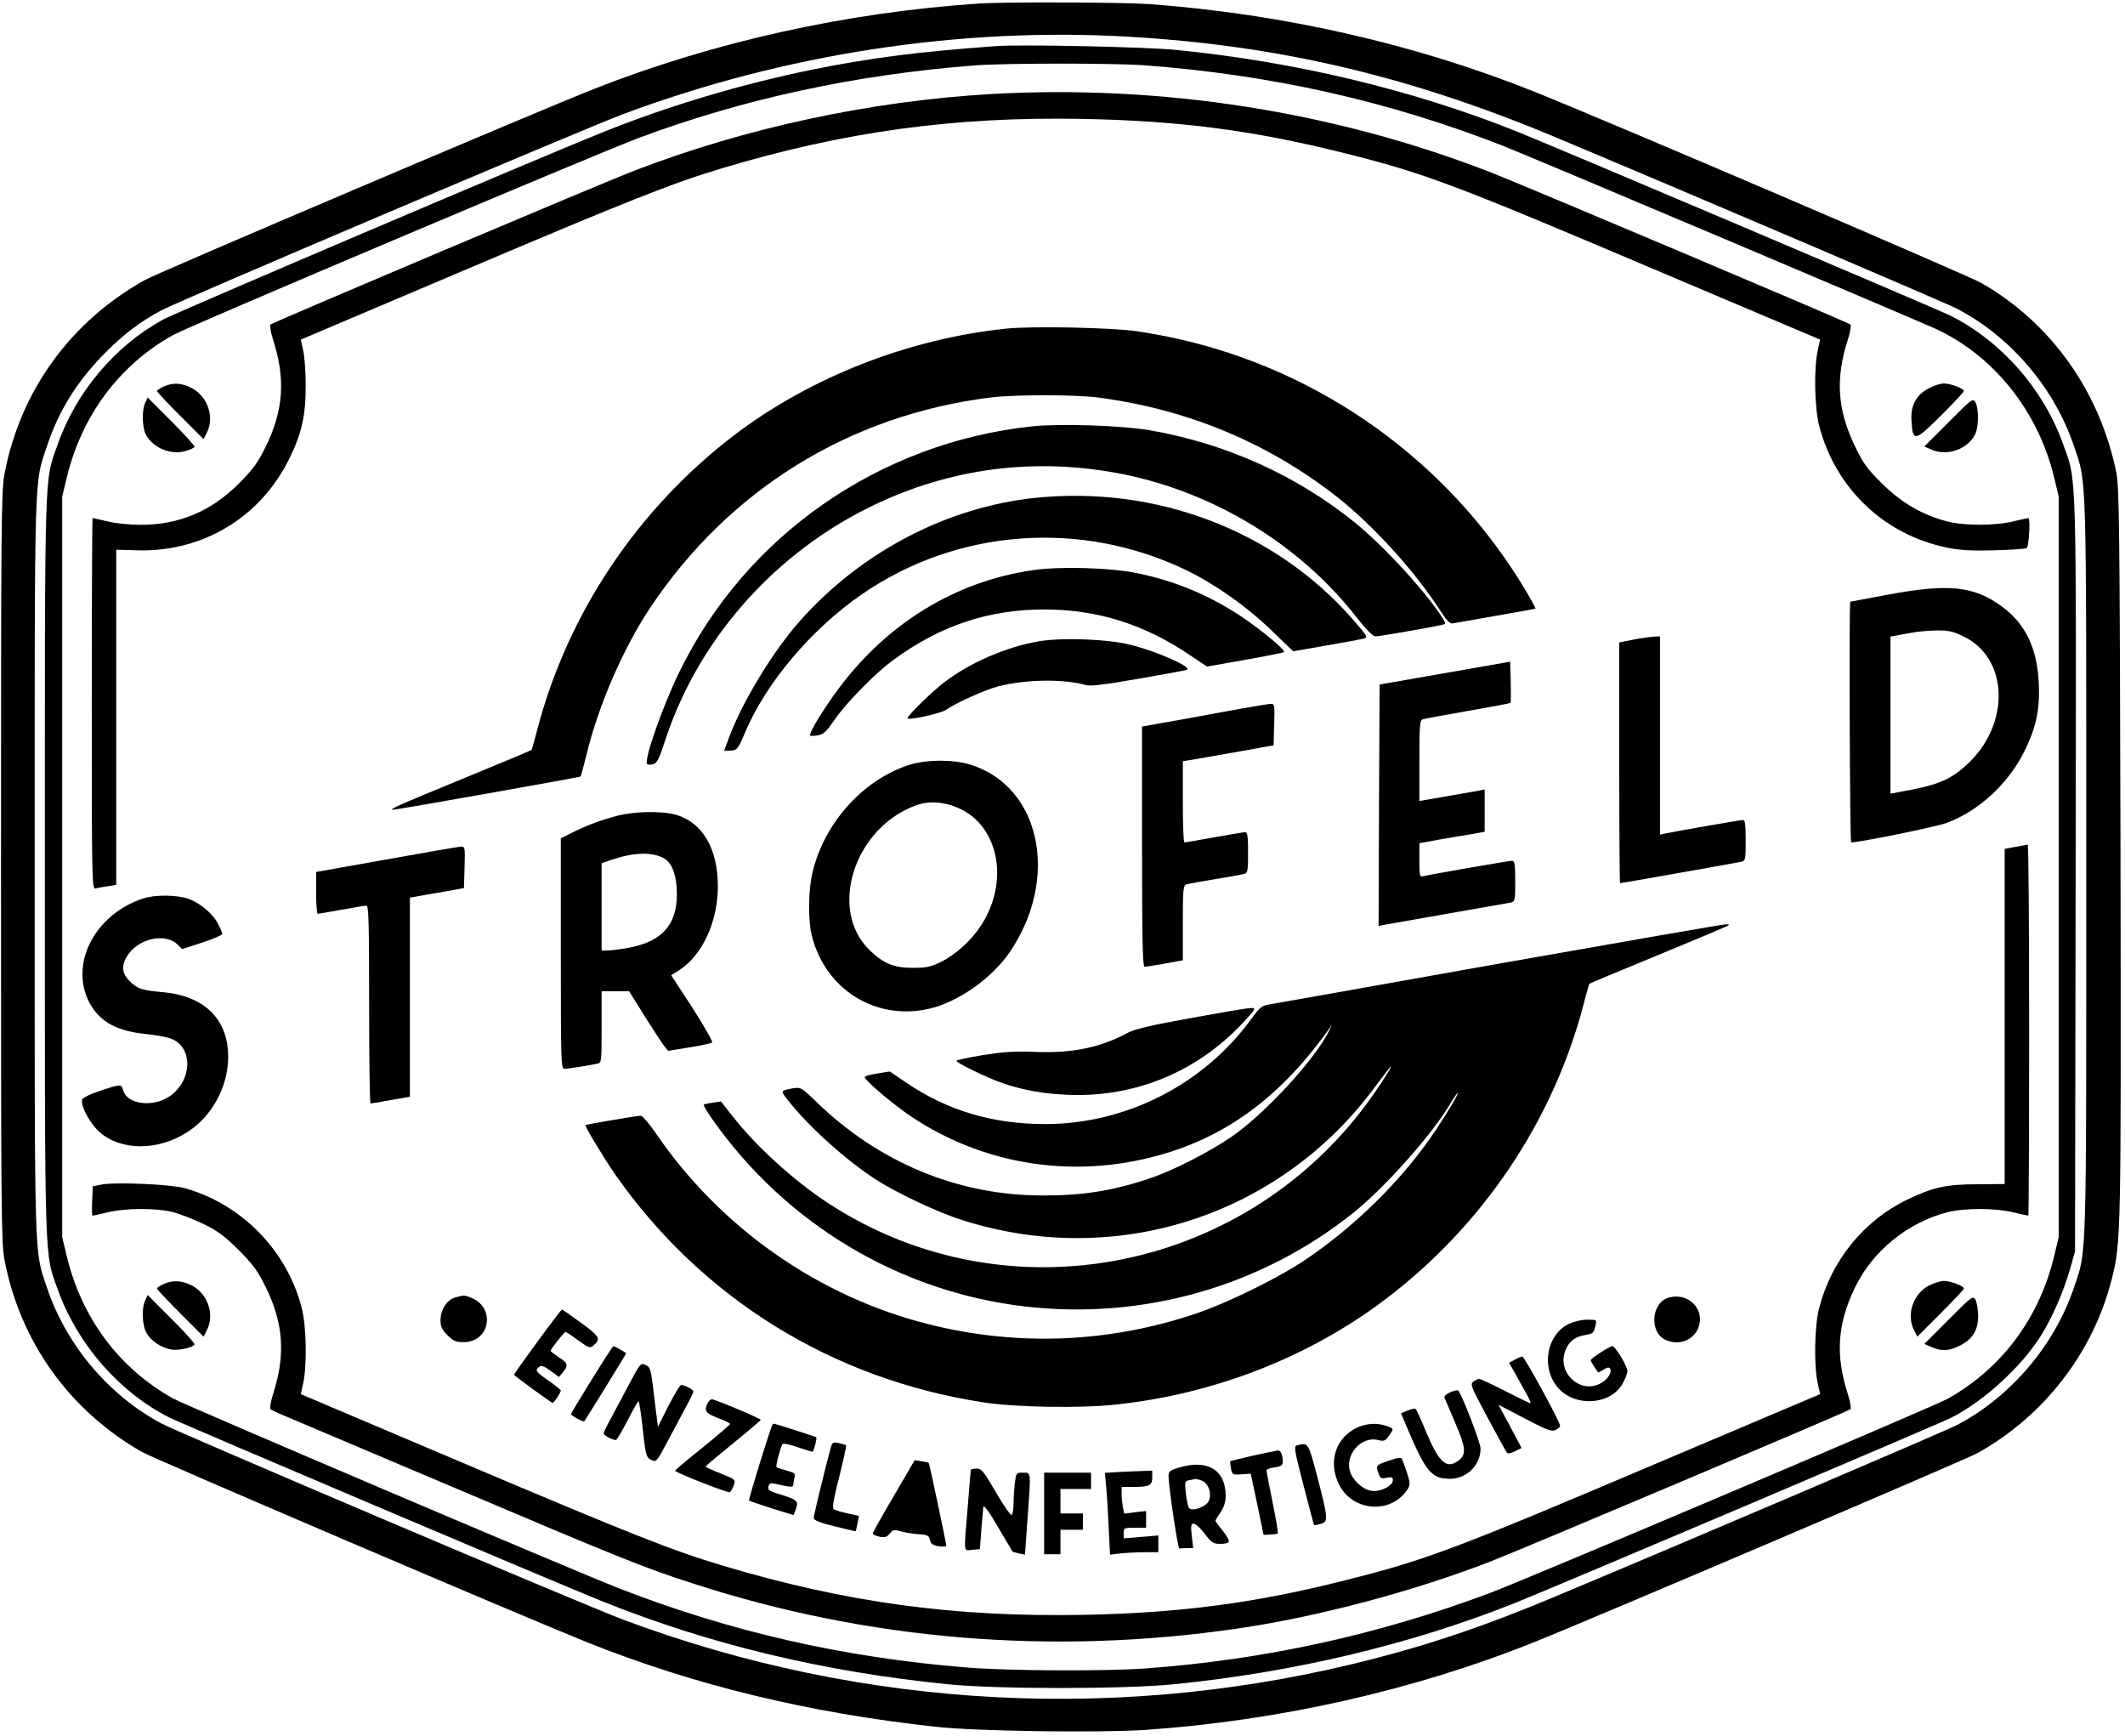
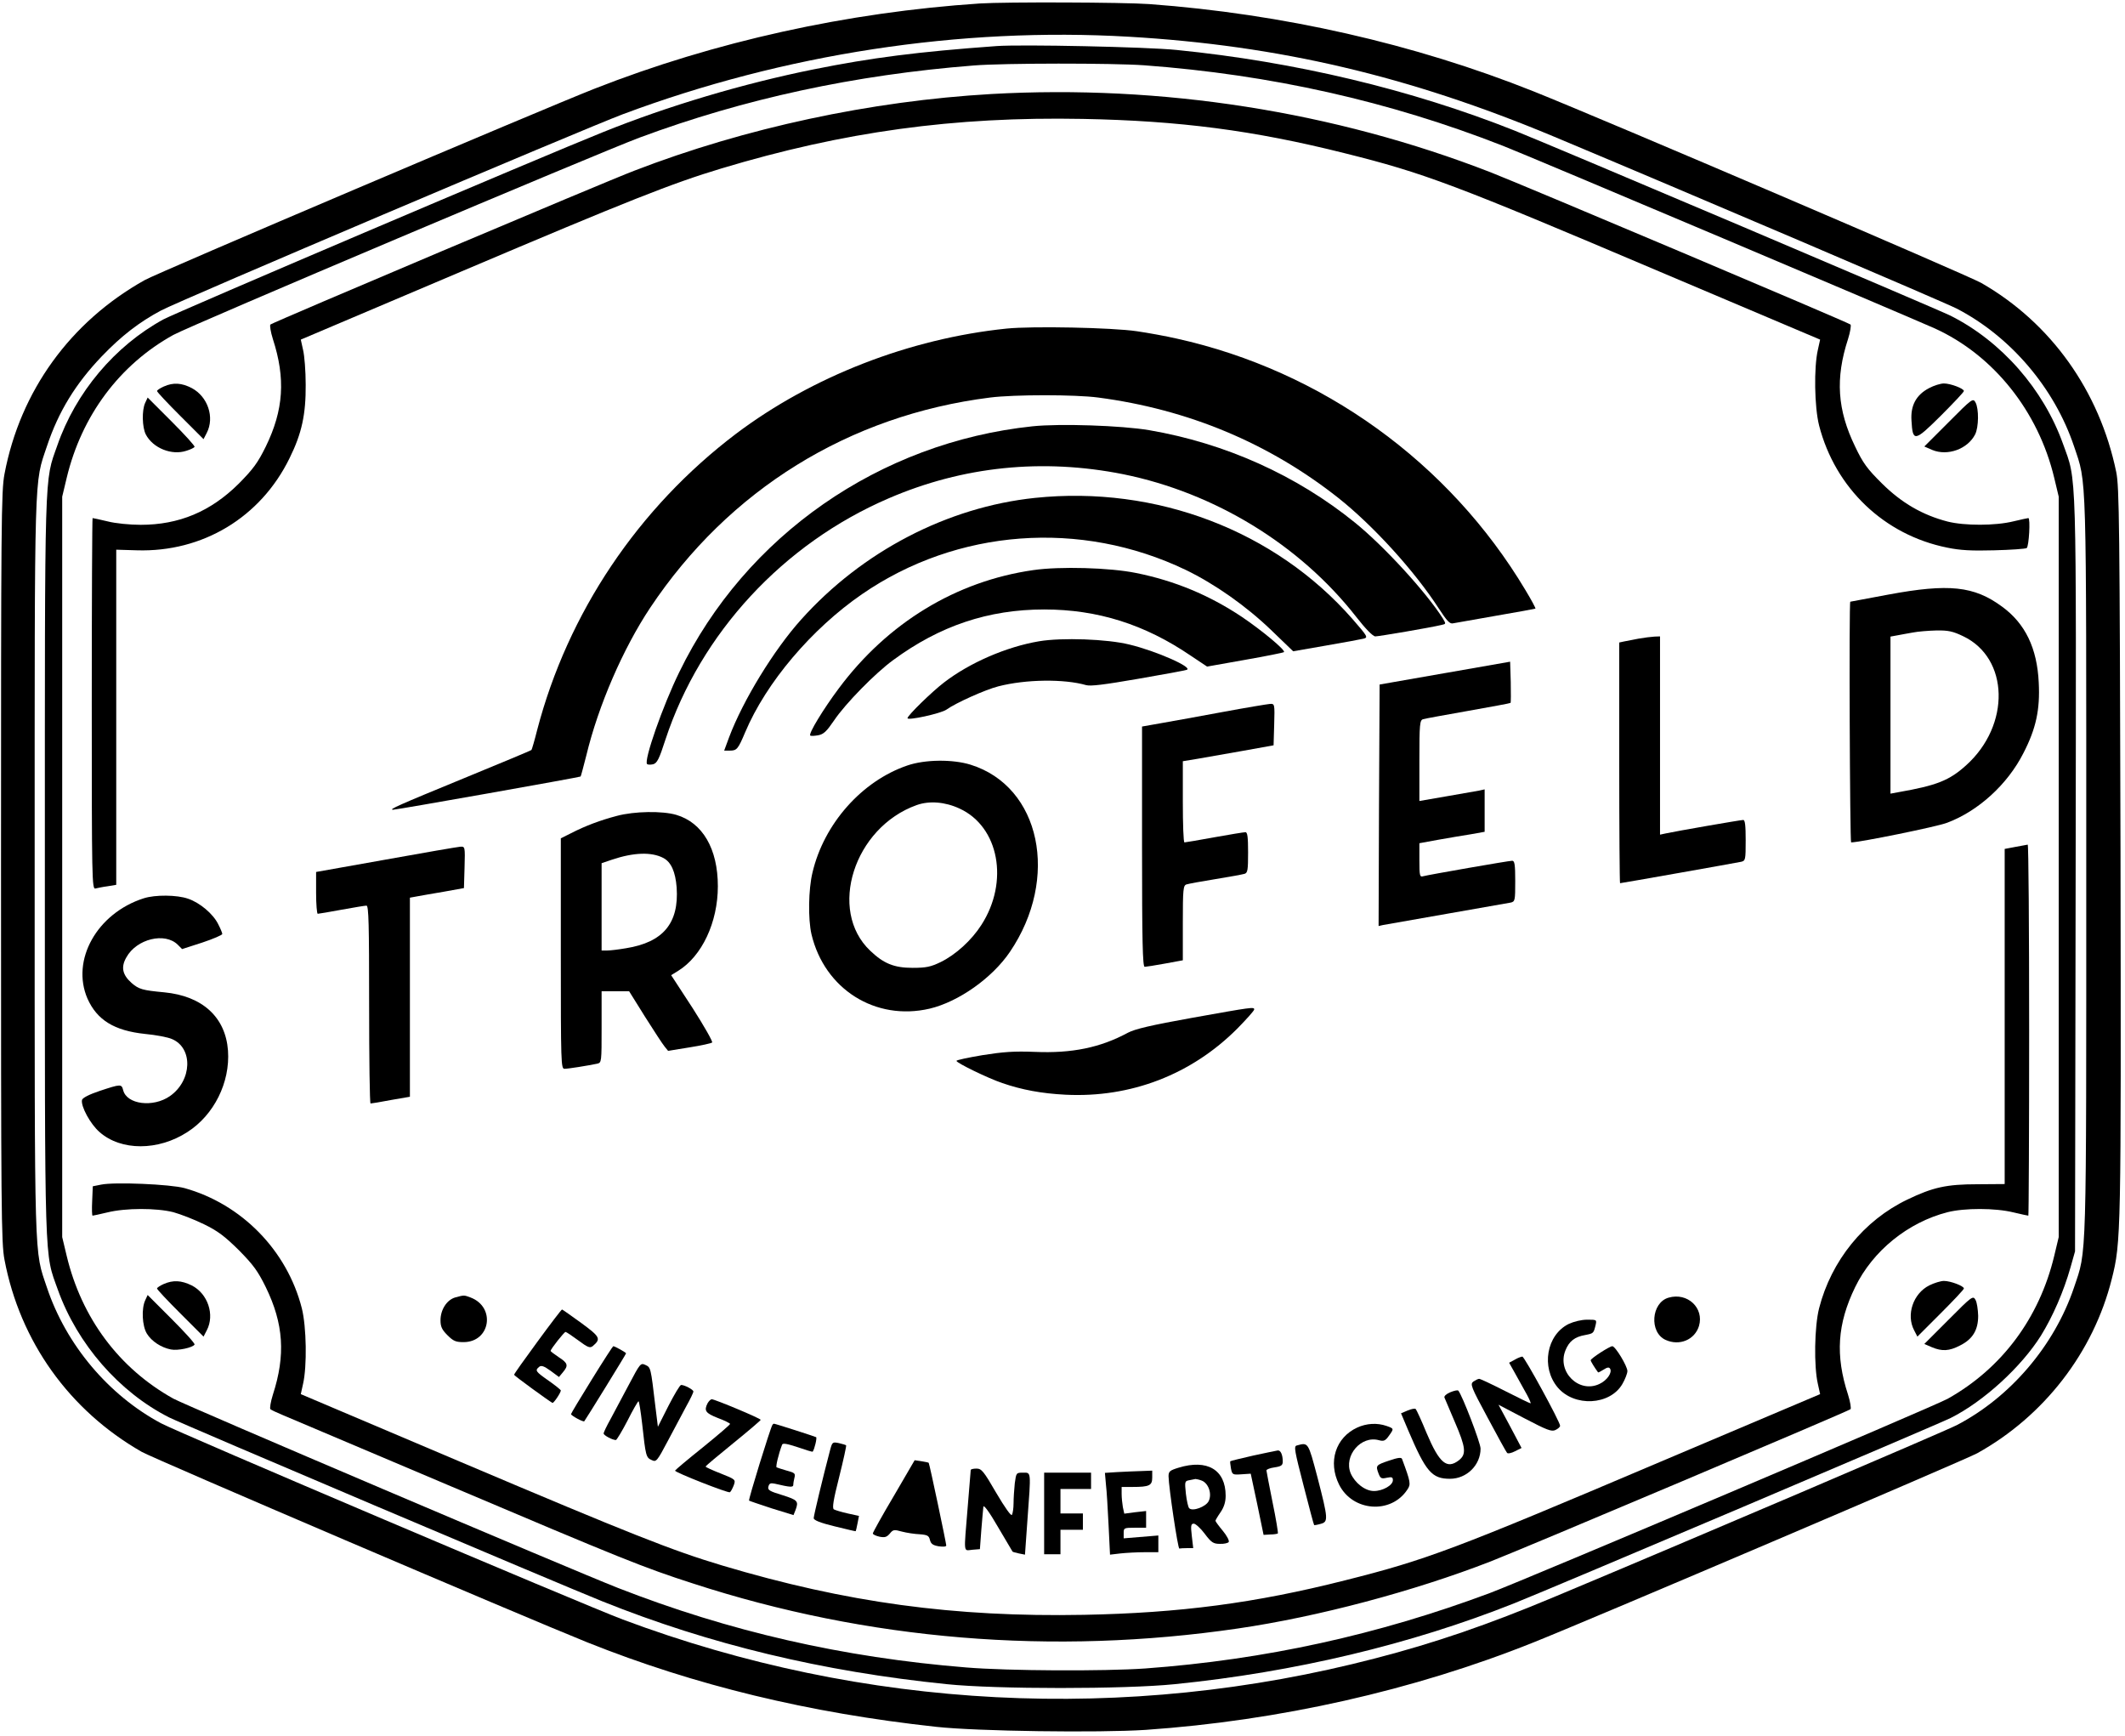
<svg xmlns="http://www.w3.org/2000/svg" version="1.0" width="1042pt" height="851pt" viewBox="0 0 1042 851" preserveAspectRatio="xMidYMid meet">
  <g transform="translate(0,851) scale(0.1,-0.1)" fill="#000000" stroke="none">
    <path d="M4805 8493 c-649 -43 -1302 -187 -1890 -418 -252 -99 -2144 -903 -2205 -938 -365 -204 -611 -544 -688 -951 -16 -84 -17 -234 -17 -1926 0 -1692 1 -1842 17 -1926 76 -401 318 -739 673 -942 62 -35 1859 -803 2185 -934 528 -211 1086 -346 1710 -414 200 -22 798 -30 1028 -15 652 45 1313 193 1902 429 276 110 2119 896 2175 927 328 182 570 495 660 854 46 182 46 214 43 2096 -4 1612 -6 1788 -21 1861 -82 397 -320 731 -662 927 -69 39 -1835 795 -2195 939 -584 233 -1231 380 -1885 428 -126 9 -706 11 -830 3z m730 -163 c737 -43 1374 -193 2083 -489 659 -276 1910 -810 1977 -844 264 -137 479 -389 575 -675 63 -188 60 -88 60 -2062 0 -1974 3 -1874 -60 -2062 -96 -285 -312 -538 -575 -675 -67 -34 -1313 -566 -1978 -844 -317 -133 -585 -225 -872 -299 -1225 -319 -2507 -253 -3691 190 -199 75 -2174 914 -2264 962 -258 138 -466 385 -560 666 -63 188 -60 88 -60 2062 0 1974 -3 1874 60 2062 57 171 141 307 269 441 97 101 184 168 291 225 90 48 2065 887 2264 962 792 296 1655 428 2481 380z" />
    <path d="M4885 8284 c-386 -28 -611 -57 -895 -114 -343 -69 -714 -179 -1036 -309 -295 -118 -2091 -883 -2153 -917 -238 -130 -430 -358 -520 -618 -64 -182 -61 -81 -61 -2066 0 -1996 -3 -1886 64 -2074 95 -265 300 -501 545 -625 56 -29 1927 -823 2125 -902 526 -211 1079 -344 1689 -406 243 -25 870 -25 1117 0 587 59 1159 195 1666 397 186 74 2080 878 2139 908 162 81 347 251 443 404 58 94 111 215 145 335 l22 78 3 1845 c3 2040 6 1924 -62 2114 -96 268 -301 502 -551 628 -59 30 -1953 834 -2139 908 -506 201 -1075 337 -1656 395 -145 15 -764 28 -885 19z m725 -94 c621 -46 1201 -176 1760 -395 128 -50 1983 -835 2117 -895 288 -131 508 -406 586 -733 l22 -92 0 -1815 0 -1815 -22 -92 c-73 -305 -257 -552 -523 -701 -69 -38 -2056 -881 -2244 -952 -549 -205 -1103 -327 -1691 -370 -202 -14 -671 -12 -877 5 -606 49 -1163 177 -1708 390 -227 89 -2121 895 -2180 928 -266 148 -450 395 -523 700 l-22 92 0 1815 0 1815 22 92 c73 305 259 555 523 701 79 44 2082 891 2285 967 514 191 1055 308 1640 354 148 12 680 12 835 1z" />
    <path d="M4860 8049 c-590 -34 -1206 -166 -1750 -376 -140 -53 -1771 -743 -1784 -754 -4 -4 1 -36 12 -71 63 -194 53 -348 -35 -528 -39 -79 -61 -109 -132 -181 -138 -137 -293 -202 -481 -202 -53 0 -125 7 -163 17 -38 9 -70 16 -73 16 -2 0 -4 -410 -4 -911 0 -862 1 -910 18 -905 9 2 36 8 60 11 l42 7 0 821 0 822 101 -3 c322 -10 607 161 749 452 60 121 80 215 79 360 0 67 -6 143 -13 171 l-11 50 785 333 c827 351 1035 433 1277 506 598 180 1140 255 1773 243 473 -9 837 -56 1283 -168 393 -98 538 -153 1548 -582 l784 -332 -11 -50 c-20 -86 -17 -280 6 -371 79 -307 319 -537 629 -599 62 -13 119 -16 229 -13 81 2 153 7 160 11 11 8 19 147 8 147 -3 0 -35 -7 -73 -16 -89 -22 -240 -22 -323 -1 -123 32 -225 91 -321 186 -73 72 -94 101 -132 181 -88 181 -98 335 -35 528 11 35 16 67 12 71 -13 11 -1605 684 -1764 746 -769 299 -1615 431 -2450 384z" />
    <path d="M4935 6899 c-475 -49 -953 -235 -1325 -515 -481 -364 -826 -879 -976 -1453 -13 -52 -26 -96 -28 -98 -1 -2 -150 -64 -330 -138 -326 -134 -371 -154 -349 -155 18 0 915 159 920 163 2 2 14 49 28 103 59 245 180 524 313 724 386 579 975 944 1667 1031 119 15 417 15 530 0 441 -58 836 -223 1176 -491 171 -135 376 -360 494 -543 40 -61 54 -77 70 -73 11 2 106 19 210 37 105 18 192 34 194 35 2 2 -20 43 -49 91 -374 626 -996 1075 -1710 1233 -52 12 -140 28 -195 36 -121 18 -513 26 -640 13z" />
    <path d="M803 6615 c-18 -8 -33 -18 -33 -22 0 -5 51 -59 114 -122 l114 -114 16 31 c39 76 5 177 -73 219 -50 26 -91 29 -138 8z" />
    <path d="M9459 6607 c-63 -33 -91 -85 -86 -159 6 -106 15 -104 144 24 62 62 113 116 113 121 0 12 -65 37 -98 37 -16 0 -49 -10 -73 -23z" />
    <path d="M712 6535 c-17 -36 -15 -120 3 -155 35 -67 127 -104 199 -80 20 6 38 15 40 19 3 4 -48 60 -113 125 l-117 117 -12 -26z" />
    <path d="M9555 6440 l-119 -119 39 -17 c75 -31 173 4 210 76 18 35 19 126 2 157 -12 22 -17 19 -132 -97z" />
    <path d="M5063 6420 c-750 -79 -1407 -536 -1732 -1205 -81 -165 -175 -434 -158 -451 3 -3 16 -4 29 -1 20 5 30 25 61 121 172 522 578 961 1095 1183 364 157 754 197 1150 118 448 -91 865 -345 1142 -699 46 -59 82 -96 94 -96 17 0 270 43 324 56 23 5 23 5 7 32 -82 129 -288 354 -430 469 -287 233 -637 390 -1010 454 -136 23 -438 33 -572 19z" />
    <path d="M5075 6069 c-429 -45 -847 -262 -1147 -597 -133 -148 -285 -396 -353 -577 l-24 -65 28 0 c34 0 40 7 75 90 103 244 326 507 573 677 466 321 1072 366 1587 119 143 -69 296 -177 418 -294 l109 -105 161 28 c89 15 172 31 185 34 22 6 19 11 -55 96 -379 433 -962 656 -1557 594z" />
    <path d="M5067 5715 c-378 -54 -714 -258 -954 -580 -77 -103 -149 -222 -140 -231 3 -3 20 -2 38 1 28 5 42 19 79 73 55 82 202 232 290 296 228 168 467 248 740 248 262 0 493 -73 718 -226 l81 -54 186 33 c102 18 188 35 191 38 9 9 -109 107 -207 173 -159 106 -329 177 -519 215 -128 26 -373 33 -503 14z" />
    <path d="M9260 5595 c-102 -19 -186 -35 -187 -35 -7 0 -2 -1180 4 -1180 42 0 421 77 470 96 153 57 297 188 375 342 62 120 82 214 75 346 -8 168 -66 289 -180 372 -137 101 -261 114 -557 59z m366 -204 c226 -107 234 -436 15 -633 -83 -75 -145 -99 -333 -132 l-38 -7 0 385 0 385 33 6 c17 3 52 10 77 14 25 5 77 9 115 10 58 1 81 -4 131 -28z" />
    <path d="M8035 5379 c-27 -5 -60 -12 -72 -14 l-23 -5 0 -590 c0 -325 2 -590 4 -590 7 0 571 100 594 105 21 5 22 10 22 105 0 73 -3 100 -12 100 -13 0 -330 -55 -380 -66 l-28 -6 0 486 0 486 -27 -1 c-16 -1 -50 -5 -78 -10z" />
    <path d="M5095 5366 c-160 -27 -340 -105 -466 -202 -60 -46 -179 -162 -179 -175 0 -13 164 23 191 42 46 33 191 98 254 114 135 35 324 37 431 6 22 -6 88 2 255 31 123 21 230 41 238 44 34 11 -148 92 -281 124 -108 27 -331 35 -443 16z" />
    <path d="M7085 5210 l-320 -56 -3 -592 -2 -592 22 5 c13 2 154 27 313 55 160 28 300 53 313 55 21 5 22 10 22 105 0 82 -3 100 -15 100 -17 0 -412 -69 -437 -76 -16 -5 -18 3 -18 79 l0 83 93 17 c50 9 122 21 160 27 l67 12 0 104 0 104 -27 -6 c-16 -3 -88 -15 -160 -28 l-133 -23 0 198 c0 180 2 198 18 203 9 3 109 21 222 41 112 20 206 37 207 39 2 2 2 48 1 103 l-3 99 -320 -56z" />
    <path d="M5999 5020 c-114 -21 -250 -46 -303 -55 l-96 -17 0 -589 c0 -465 3 -589 13 -589 6 0 51 7 100 16 l87 16 0 183 c0 166 2 184 18 189 9 3 73 15 142 26 69 11 133 23 143 26 15 5 17 19 17 105 0 75 -3 99 -13 99 -7 0 -76 -11 -153 -25 -76 -14 -142 -25 -146 -25 -5 0 -8 90 -8 199 l0 199 73 12 c39 7 140 25 222 39 l150 27 3 102 c3 101 2 102 -20 101 -13 -1 -116 -18 -229 -39z" />
    <path d="M4449 4757 c-223 -76 -409 -286 -465 -525 -20 -82 -22 -228 -5 -302 64 -270 314 -427 580 -365 142 34 306 150 393 278 245 361 151 811 -193 918 -87 27 -223 26 -310 -4z m256 -211 c194 -89 244 -359 107 -571 -48 -75 -126 -146 -200 -182 -48 -23 -70 -28 -137 -28 -91 0 -142 21 -208 84 -209 198 -80 604 228 714 62 22 139 16 210 -17z" />
    <path d="M3025 4510 c-80 -21 -153 -48 -225 -85 l-50 -25 0 -565 c0 -539 1 -565 18 -565 18 0 112 15 160 25 22 5 22 7 22 180 l0 175 68 0 67 0 78 -125 c43 -68 86 -134 96 -146 l17 -21 105 17 c57 9 107 20 111 24 4 4 -39 80 -96 169 l-105 161 34 21 c117 72 195 238 195 415 0 184 -75 312 -204 350 -68 20 -205 18 -291 -5z m227 -206 c39 -20 60 -68 66 -145 12 -175 -66 -269 -249 -298 -35 -6 -76 -11 -91 -11 l-28 0 0 214 0 214 50 17 c107 36 194 39 252 9z" />
    <path d="M9883 4358 l-53 -10 0 -821 0 -822 -133 -1 c-153 0 -219 -15 -344 -75 -213 -102 -373 -299 -433 -533 -23 -91 -26 -285 -6 -371 l11 -50 -784 -332 c-1010 -429 -1144 -480 -1546 -581 -438 -111 -808 -160 -1280 -169 -636 -12 -1165 60 -1774 242 -244 73 -446 153 -1281 507 l-785 333 11 50 c20 86 17 280 -6 371 -72 283 -295 511 -575 589 -68 19 -345 31 -410 17 l-40 -8 -3 -72 c-2 -40 -1 -72 2 -72 3 0 35 7 73 16 89 22 240 22 323 1 36 -10 103 -36 150 -59 68 -33 102 -59 171 -127 71 -72 93 -102 132 -181 88 -180 98 -334 35 -528 -11 -35 -16 -67 -12 -71 5 -4 32 -17 59 -28 28 -12 392 -166 810 -343 856 -363 960 -405 1202 -483 857 -279 1765 -354 2673 -221 391 57 862 182 1240 329 162 63 1751 735 1764 746 4 4 -1 36 -12 71 -63 193 -53 347 35 528 86 177 258 317 453 367 83 21 234 21 323 -1 38 -9 70 -16 73 -16 2 0 4 410 4 910 0 501 -3 909 -7 909 -5 -1 -32 -6 -60 -11z" />
    <path d="M1893 4296 l-343 -61 0 -102 c0 -57 4 -103 8 -103 5 0 57 9 117 20 60 11 115 20 122 20 11 0 13 -92 13 -485 0 -267 3 -485 7 -485 4 0 49 7 100 17 l93 16 0 488 0 488 33 6 c17 3 77 14 132 23 l100 18 3 102 c3 101 2 102 -20 101 -13 -1 -177 -29 -365 -63z" />
    <path d="M705 4106 c-229 -73 -358 -303 -276 -492 47 -105 131 -157 282 -173 53 -5 112 -16 132 -25 105 -44 99 -204 -10 -280 -82 -57 -211 -41 -229 29 -8 31 -11 31 -114 -3 -54 -18 -86 -35 -88 -45 -6 -31 41 -118 86 -157 105 -93 288 -93 431 0 130 83 210 243 199 399 -12 164 -125 268 -313 286 -107 10 -124 15 -160 46 -45 40 -53 78 -25 126 50 90 189 124 252 61 l21 -21 99 32 c54 18 98 37 98 42 0 5 -9 27 -20 48 -25 51 -91 106 -148 125 -54 19 -161 20 -217 2z" />
-     <path d="M7375 3790 c-583 -104 -1090 -194 -1126 -200 -66 -11 -66 -11 -115 -78 -234 -320 -612 -512 -1007 -513 -261 0 -482 66 -686 205 l-78 53 -61 -10 c-34 -5 -62 -13 -62 -17 0 -17 140 -135 231 -196 343 -228 763 -300 1170 -199 354 88 628 285 872 625 l18 25 -12 -25 c-65 -138 -319 -414 -484 -526 -106 -72 -280 -161 -385 -197 -189 -65 -338 -89 -544 -88 -411 1 -799 163 -1104 460 -70 68 -75 71 -110 66 -66 -11 -66 -12 -30 -57 102 -131 286 -296 436 -393 100 -64 297 -157 412 -194 750 -243 1554 11 2024 639 43 58 81 107 84 110 14 14 -27 -55 -76 -125 -608 -882 -1802 -1122 -2685 -541 -167 110 -352 278 -465 424 l-57 72 -40 -6 c-22 -3 -42 -8 -44 -10 -3 -3 15 -32 39 -67 360 -515 918 -850 1535 -922 582 -68 1164 99 1616 463 157 127 386 386 475 538 14 24 28 44 31 44 7 0 -40 -79 -103 -175 -161 -244 -406 -486 -664 -655 -126 -82 -367 -200 -510 -248 -428 -146 -879 -164 -1314 -55 -543 136 -1025 474 -1343 941 -31 45 -63 82 -71 82 -18 0 -265 -42 -271 -46 -5 -4 93 -167 147 -244 425 -606 1062 -1001 1802 -1115 161 -25 475 -30 652 -11 480 51 943 231 1316 512 481 362 828 878 978 1453 13 52 26 96 28 98 1 2 150 64 330 138 179 74 334 139 344 144 15 9 13 10 -8 9 -14 0 -502 -85 -1085 -188z" />
    <path d="M5846 3520 c-201 -36 -281 -55 -315 -73 -135 -73 -275 -102 -457 -94 -102 4 -155 0 -256 -16 -71 -12 -128 -24 -128 -28 0 -10 154 -85 225 -109 96 -33 192 -51 310 -57 320 -16 618 99 843 325 45 46 82 87 82 93 0 13 -8 12 -304 -41z" />
    <path d="M803 2215 c-18 -8 -33 -18 -33 -22 0 -5 51 -59 114 -122 l114 -114 16 31 c40 76 5 180 -74 220 -51 25 -91 27 -137 7z" />
    <path d="M9460 2208 c-79 -40 -114 -144 -74 -220 l16 -31 114 114 c63 63 114 117 114 122 0 12 -65 37 -98 37 -15 0 -48 -10 -72 -22z" />
    <path d="M712 2135 c-19 -41 -15 -125 8 -163 23 -38 71 -69 118 -78 34 -7 107 9 116 24 3 5 -48 61 -113 126 l-117 117 -12 -26z" />
    <path d="M2232 2149 c-41 -12 -72 -60 -72 -112 0 -31 7 -46 34 -73 29 -29 41 -34 79 -34 132 0 159 172 34 219 -32 12 -31 12 -75 0z" />
    <path d="M8182 2148 c-85 -24 -96 -170 -15 -207 68 -31 143 0 164 68 26 88 -56 166 -149 139z" />
    <path d="M9555 2040 l-119 -119 37 -16 c50 -21 85 -19 137 8 63 31 90 76 90 146 -1 31 -6 66 -13 78 -12 22 -17 19 -132 -97z" />
    <path d="M2636 1933 c-64 -87 -116 -160 -115 -163 0 -5 174 -131 188 -138 6 -2 41 50 41 61 0 3 -27 25 -60 48 -64 45 -68 50 -46 68 10 8 23 4 55 -19 l42 -31 19 23 c28 33 25 45 -20 74 -22 15 -40 28 -40 31 0 9 66 92 73 93 4 0 32 -19 62 -41 47 -35 57 -39 71 -29 42 36 38 45 -56 114 -50 36 -92 66 -94 66 -3 0 -57 -71 -120 -157z" />
    <path d="M7692 2019 c-109 -54 -136 -213 -54 -311 82 -97 256 -88 317 16 14 24 25 53 25 64 0 24 -59 122 -74 122 -13 0 -106 -60 -106 -69 0 -5 19 -36 36 -59 1 -2 13 4 27 13 18 12 27 13 32 5 12 -19 -15 -58 -52 -75 -100 -48 -209 59 -167 164 18 45 45 67 98 76 40 8 40 8 50 48 6 27 6 27 -41 27 -29 0 -65 -9 -91 -21z" />
    <path d="M2902 1747 c-56 -90 -102 -167 -102 -170 0 -7 60 -40 65 -35 8 10 205 329 205 333 0 4 -55 35 -63 35 -2 0 -50 -74 -105 -163z" />
    <path d="M7428 1844 l-28 -15 32 -57 c17 -31 42 -76 55 -99 13 -24 21 -43 18 -43 -4 0 -59 27 -124 60 -65 33 -122 60 -128 60 -5 0 -17 -6 -28 -13 -17 -13 -13 -24 70 -178 48 -90 91 -168 95 -172 4 -5 22 -1 39 8 l32 16 -56 106 -57 106 128 -67 c109 -57 132 -66 151 -57 13 6 23 15 23 21 0 19 -175 339 -185 339 -5 0 -22 -6 -37 -15z" />
    <path d="M3084 1722 c-31 -59 -72 -135 -90 -169 -19 -34 -34 -65 -34 -71 0 -9 43 -32 60 -32 4 0 30 43 57 95 26 52 51 95 54 95 3 0 11 -51 18 -112 17 -156 19 -164 46 -176 23 -11 26 -8 81 96 31 59 72 135 90 169 19 34 34 65 34 71 0 9 -43 32 -60 32 -6 0 -33 -46 -62 -102 l-52 -103 -13 105 c-22 186 -22 186 -48 198 -24 11 -26 8 -81 -96z" />
    <path d="M7111 1684 c-19 -8 -31 -19 -28 -26 3 -7 26 -61 51 -120 54 -125 57 -158 20 -187 -59 -46 -96 -15 -159 134 -25 61 -49 113 -53 117 -4 4 -22 0 -39 -7 l-33 -14 35 -83 c87 -204 116 -238 205 -238 82 0 150 67 150 148 0 28 -90 262 -109 284 -3 4 -21 0 -40 -8z" />
    <path d="M3470 1631 c-19 -37 -11 -49 50 -73 33 -12 60 -26 60 -29 0 -4 -61 -56 -135 -116 -74 -59 -134 -110 -135 -113 0 -9 260 -111 269 -106 5 3 13 19 19 34 10 28 9 29 -64 58 -41 16 -74 31 -74 34 0 3 61 54 135 114 74 60 135 112 135 115 0 7 -225 101 -240 101 -5 0 -14 -9 -20 -19z" />
    <path d="M3787 1523 c-11 -19 -118 -365 -114 -370 3 -2 53 -19 111 -38 l107 -33 10 25 c16 43 11 49 -65 73 -63 19 -73 25 -68 42 4 16 11 18 31 14 77 -18 91 -19 91 -5 0 8 3 24 6 36 5 19 0 23 -38 33 -23 7 -46 14 -50 16 -5 3 9 64 27 111 3 9 24 5 76 -12 40 -14 73 -24 74 -22 9 12 22 67 17 71 -8 4 -200 66 -207 66 -2 0 -6 -3 -8 -7z" />
    <path d="M6655 1511 c-106 -49 -144 -168 -89 -279 66 -133 255 -147 335 -25 18 26 16 37 -26 150 -3 9 -20 7 -64 -8 -65 -22 -66 -24 -51 -64 9 -23 14 -26 40 -20 25 5 30 3 30 -12 0 -25 -50 -53 -93 -53 -43 0 -93 39 -114 87 -35 86 51 187 139 162 23 -6 31 -3 48 21 26 36 26 36 -11 49 -46 16 -98 13 -144 -8z" />
    <path d="M4071 1403 c-35 -132 -81 -324 -81 -336 0 -10 32 -23 102 -40 57 -14 103 -25 104 -24 1 1 5 18 9 39 l7 36 -55 12 c-31 7 -61 16 -68 20 -9 6 -3 45 26 159 21 84 36 153 34 155 -2 2 -18 7 -36 11 -30 6 -32 5 -42 -32z" />
    <path d="M6358 1423 c-14 -4 -10 -26 34 -196 27 -105 50 -193 52 -194 1 -1 15 1 32 6 38 10 37 24 -16 229 -46 173 -44 171 -102 155z" />
    <path d="M6146 1374 c-61 -14 -111 -26 -113 -28 -2 -1 0 -17 3 -35 6 -31 8 -32 52 -29 l45 3 32 -150 31 -150 33 2 c18 0 34 3 37 5 2 3 -9 71 -26 153 -16 81 -30 152 -30 156 0 5 18 12 40 15 33 5 40 10 40 29 0 32 -10 55 -24 54 -6 -1 -60 -12 -120 -25z" />
    <path d="M4383 1176 c-57 -96 -103 -179 -103 -184 0 -5 15 -12 33 -16 26 -5 35 -2 50 15 16 20 21 21 60 10 23 -6 62 -12 87 -13 38 -3 45 -7 50 -28 5 -19 14 -26 43 -31 22 -3 37 -2 37 4 0 11 -82 400 -86 405 -1 2 -17 5 -35 8 l-34 5 -102 -175z" />
    <path d="M5778 1314 c-42 -13 -48 -18 -48 -42 1 -55 46 -357 53 -354 4 1 21 2 37 2 l31 0 -7 60 c-6 51 -4 60 10 60 8 0 33 -22 53 -49 33 -44 43 -50 75 -50 20 -1 40 4 43 9 4 6 -9 31 -29 55 -20 24 -36 46 -36 49 0 3 11 22 25 42 17 25 25 50 25 81 0 127 -90 181 -232 137z m115 -63 c33 -13 51 -65 34 -100 -13 -28 -80 -53 -96 -35 -5 5 -12 37 -16 71 -6 59 -6 62 17 66 12 2 26 5 30 6 4 0 18 -3 31 -8z" />
    <path d="M4760 1303 c0 -5 -7 -87 -15 -183 -19 -234 -22 -212 23 -208 l37 3 7 95 c4 52 9 103 10 113 2 11 30 -27 72 -100 38 -65 70 -119 71 -120 1 -2 15 -5 31 -9 l30 -6 12 169 c18 244 19 233 -22 233 -33 0 -33 -1 -40 -52 -3 -29 -6 -73 -6 -98 0 -25 -4 -50 -8 -57 -4 -7 -34 35 -77 108 -62 107 -72 119 -97 119 -15 0 -28 -3 -28 -7z" />
    <path d="M5481 1293 l-63 -4 5 -57 c4 -31 9 -122 13 -201 l7 -143 51 6 c28 3 81 6 119 6 l67 0 0 41 0 41 -85 -7 -85 -7 0 26 c0 25 2 26 55 26 l55 0 0 41 0 41 -54 -6 -53 -7 -7 32 c-3 17 -6 47 -6 65 l0 34 53 0 c83 0 97 7 97 46 l0 34 -52 -2 c-29 -1 -82 -3 -117 -5z" />
    <path d="M5120 1090 l0 -200 40 0 40 0 0 60 0 60 55 0 55 0 0 40 0 40 -55 0 -55 0 0 60 0 60 75 0 75 0 0 40 0 40 -115 0 -115 0 0 -200z" />
  </g>
</svg>